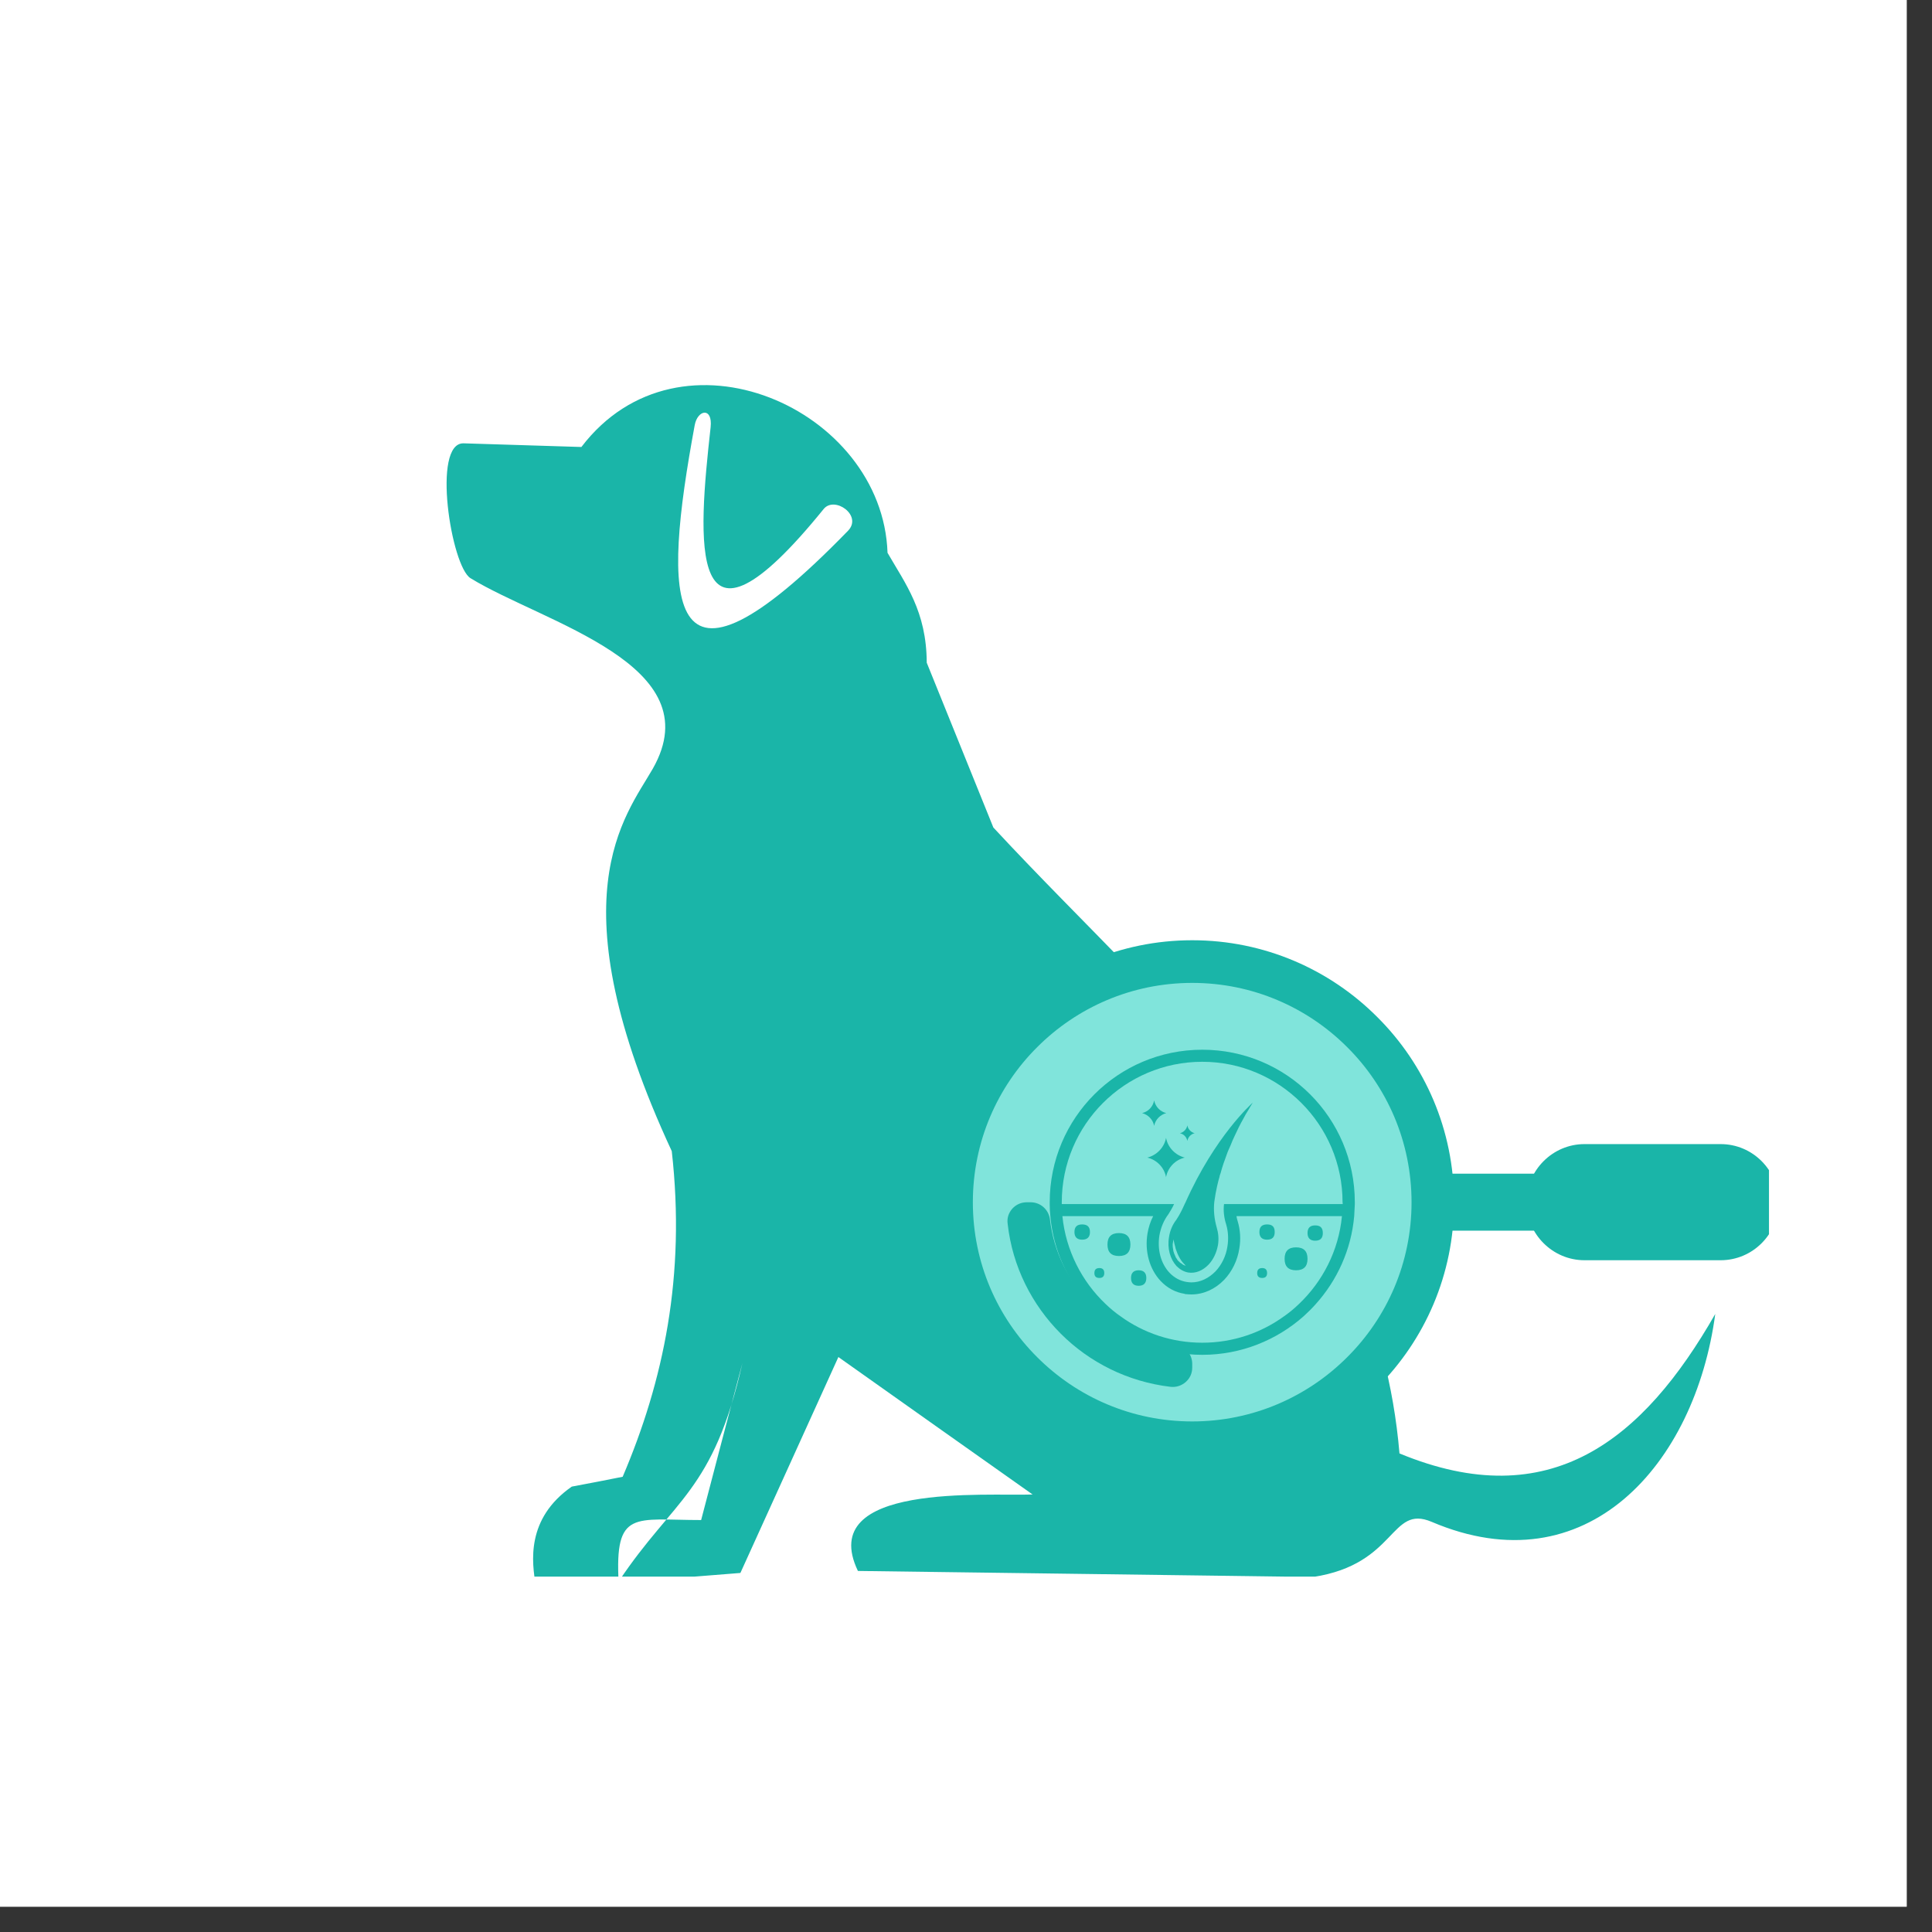
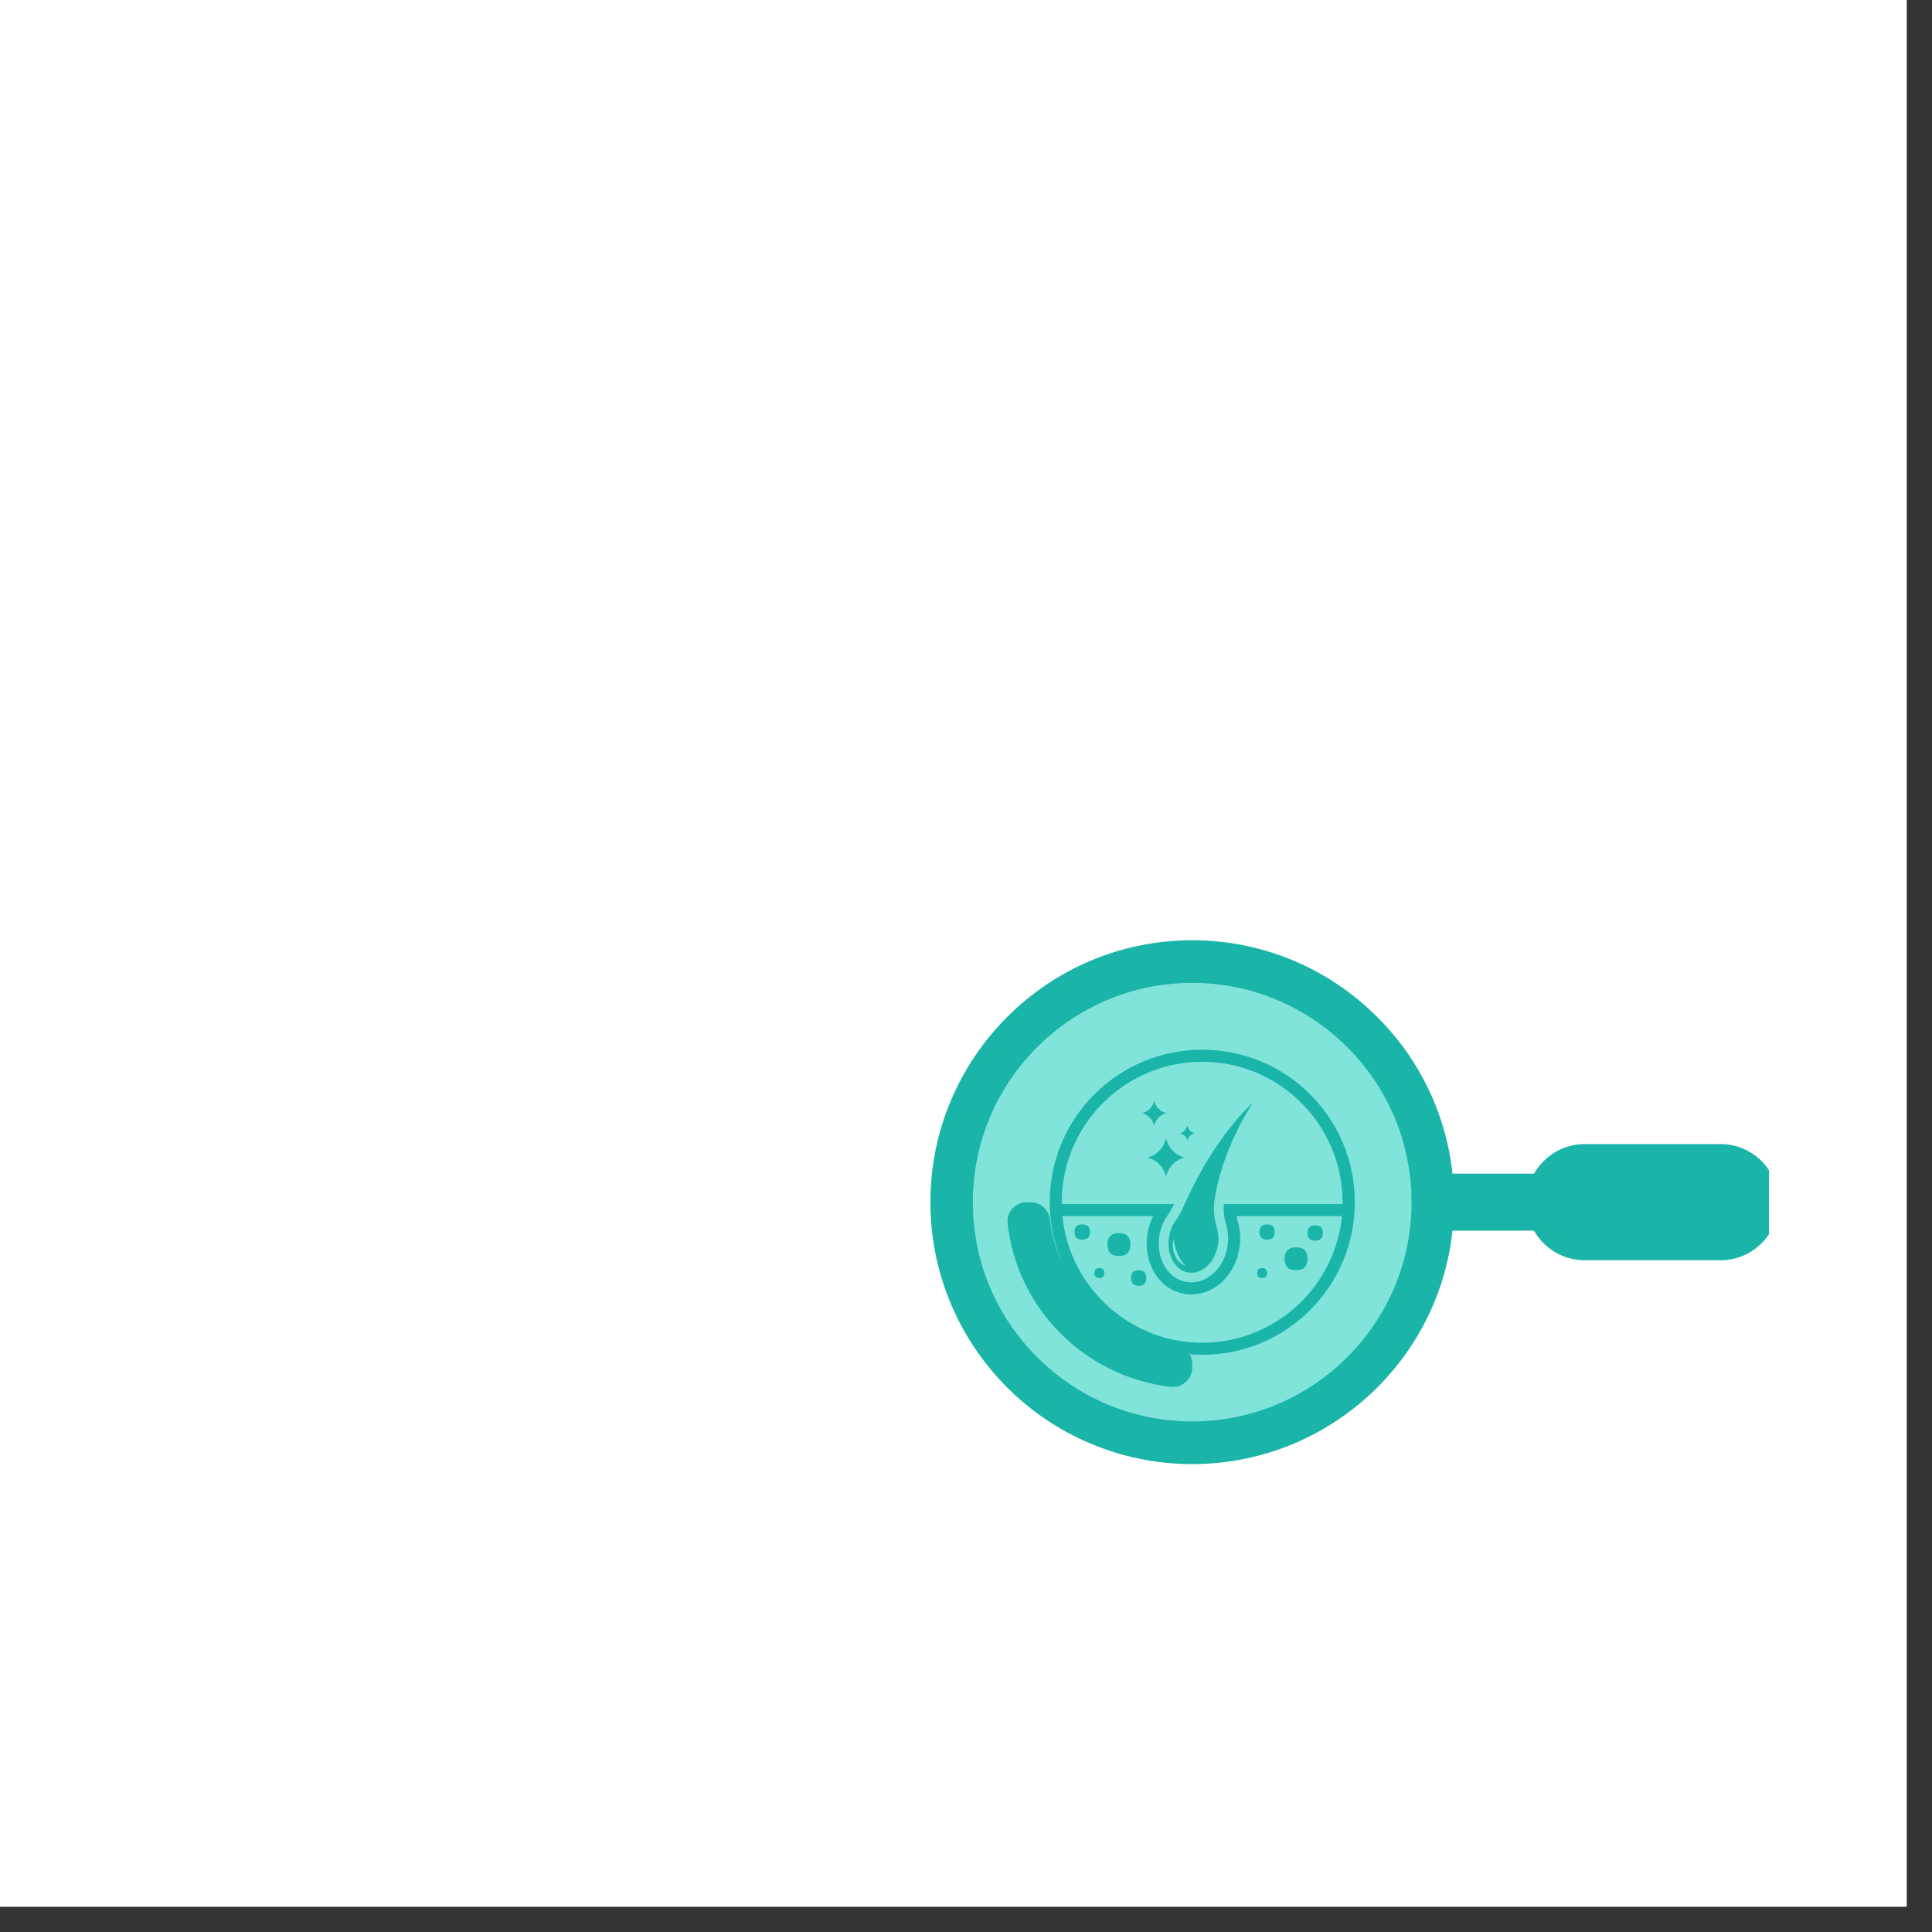
<svg xmlns="http://www.w3.org/2000/svg" version="1.0" preserveAspectRatio="xMidYMid meet" height="50" viewBox="0 0 37.5 37.5" zoomAndPan="magnify" width="50">
  <rect x="0" y="0" width="37.5" height="37.5" fill="#333333" stroke="none" />
  <defs>
    <clipPath id="8010400b8c">
      <path clip-rule="nonzero" d="M 0 0 L 37.008 0 L 37.008 37.008 L 0 37.008 Z M 0 0" />
    </clipPath>
    <clipPath id="0bc6962de4">
-       <path clip-rule="nonzero" d="M 8.375 7 L 33.297 7 L 33.297 30.602 L 8.375 30.602 Z M 8.375 7" />
-     </clipPath>
+       </clipPath>
    <clipPath id="aa62f057d1">
      <path clip-rule="nonzero" d="M 18.504 18.504 L 28.168 18.504 L 28.168 28.168 L 18.504 28.168 Z M 18.504 18.504" />
    </clipPath>
    <clipPath id="ea63b8449d">
      <path clip-rule="nonzero" d="M 23.336 18.504 C 20.668 18.504 18.504 20.668 18.504 23.336 C 18.504 26.004 20.668 28.168 23.336 28.168 C 26.004 28.168 28.168 26.004 28.168 23.336 C 28.168 20.668 26.004 18.504 23.336 18.504 Z M 23.336 18.504" />
    </clipPath>
    <clipPath id="524f698f3d">
      <path clip-rule="nonzero" d="M 18.051 18.055 L 29 18.055 L 29 28.418 L 18.051 28.418 Z M 18.051 18.055" />
    </clipPath>
    <clipPath id="748c17a932">
      <path clip-rule="nonzero" d="M 29 22 L 34.336 22 L 34.336 25 L 29 25 Z M 29 22" />
    </clipPath>
    <clipPath id="c6210ab624">
      <path clip-rule="nonzero" d="M 20.375 23 L 22 23 L 22 25 L 20.375 25 Z M 20.375 23" />
    </clipPath>
    <clipPath id="471f772322">
      <path clip-rule="nonzero" d="M 20.375 20.375 L 26.297 20.375 L 26.297 26.297 L 20.375 26.297 Z M 20.375 20.375" />
    </clipPath>
  </defs>
  <g clip-path="url(#8010400b8c)">
    <path fill-rule="nonzero" fill-opacity="1" d="M 0 0 L 37.008 0 L 37.008 37.008 L 0 37.008 Z M 0 0" fill="#ffffff" />
    <path fill-rule="nonzero" fill-opacity="1" d="M 0 0 L 37.008 0 L 37.008 37.008 L 0 37.008 Z M 0 0" fill="#ffffff" />
  </g>
  <g clip-path="url(#0bc6962de4)">
    <path fill-rule="evenodd" fill-opacity="1" d="M 9 8.605 C 9.762 8.629 10.523 8.652 11.285 8.676 C 13.188 6.176 17.133 7.93 17.227 10.73 C 17.574 11.332 17.984 11.863 17.988 12.863 C 18.418 13.93 18.852 14.996 19.281 16.062 C 22.738 19.789 26.707 22.84 27.164 28.211 C 30.09 29.422 31.895 27.949 33.293 25.504 C 32.902 28.426 30.793 30.82 27.789 29.539 C 26.977 29.195 27.121 30.359 25.488 30.609 C 22.543 30.57 19.598 30.531 16.652 30.492 C 15.828 28.77 19.152 29.043 20.043 29.008 C 18.785 28.121 17.531 27.23 16.273 26.34 C 15.641 27.738 15.004 29.133 14.371 30.531 C 13.582 30.594 12.797 30.656 12.008 30.719 C 11.93 29.293 12.312 29.504 13.609 29.504 C 13.875 28.484 14.141 27.473 14.41 26.457 C 13.844 28.961 13.082 29.086 12.012 30.691 L 10.402 30.785 C 10.32 30.32 10.207 29.477 11.098 28.855 C 11.43 28.793 11.758 28.73 12.086 28.664 C 12.879 26.805 13.312 24.762 13.039 22.344 C 10.75 17.41 12.137 15.852 12.672 14.918 C 13.82 12.895 10.555 12.094 9.133 11.223 C 8.758 10.996 8.375 8.586 9 8.605 Z M 13.484 8.254 C 12.863 11.613 12.809 14.059 16.461 10.301 C 16.746 10.004 16.199 9.621 15.988 9.879 C 13.316 13.176 13.551 10.477 13.793 8.293 C 13.836 7.895 13.539 7.949 13.484 8.254 Z M 13.484 8.254" fill="#1ab5a8" />
  </g>
  <g clip-path="url(#aa62f057d1)">
    <g clip-path="url(#ea63b8449d)">
      <path fill-rule="nonzero" fill-opacity="1" d="M 18.504 18.504 L 28.168 18.504 L 28.168 28.168 L 18.504 28.168 Z M 18.504 18.504" fill="#80e4db" />
    </g>
  </g>
  <g clip-path="url(#524f698f3d)">
    <path fill-rule="nonzero" fill-opacity="1" d="M 18.059 23.336 C 18.059 21.93 18.629 20.66 19.547 19.742 C 20.465 18.82 21.738 18.25 23.141 18.25 C 24.543 18.25 25.816 18.82 26.734 19.742 C 27.656 20.66 28.223 21.93 28.223 23.336 C 28.223 24.738 27.656 26.008 26.734 26.93 C 25.816 27.848 24.543 28.418 23.141 28.418 C 21.738 28.418 20.465 27.848 19.547 26.93 C 18.629 26.008 18.059 24.738 18.059 23.336 Z M 20.133 20.324 C 19.359 21.094 18.883 22.16 18.883 23.336 C 18.883 24.512 19.359 25.574 20.133 26.344 C 20.902 27.113 21.965 27.59 23.141 27.59 C 24.316 27.59 25.379 27.113 26.148 26.344 C 26.922 25.574 27.398 24.512 27.398 23.336 C 27.398 22.16 26.922 21.094 26.148 20.324 C 25.379 19.555 24.316 19.078 23.141 19.078 C 21.965 19.078 20.902 19.555 20.133 20.324 Z M 20.133 20.324" fill="#1ab5a8" />
  </g>
  <path fill-rule="evenodd" fill-opacity="1" d="M 27.789 23.887 L 27.789 22.781 L 29.918 22.781 L 29.918 23.887 Z M 27.789 23.887" fill="#1ab5a8" />
  <g clip-path="url(#748c17a932)">
    <path fill-rule="evenodd" fill-opacity="1" d="M 29.629 23.336 C 29.629 22.715 30.137 22.207 30.754 22.207 L 33.398 22.207 C 34.02 22.207 34.523 22.715 34.523 23.336 C 34.523 23.953 34.02 24.461 33.398 24.461 L 30.754 24.461 C 30.137 24.461 29.629 23.953 29.629 23.336 Z M 29.629 23.336" fill="#1ab5a8" />
  </g>
  <path fill-rule="nonzero" fill-opacity="1" d="M 22.719 26.918 C 21.891 26.82 21.148 26.445 20.59 25.887 C 20.031 25.328 19.652 24.586 19.559 23.758 C 19.543 23.645 19.574 23.547 19.648 23.461 C 19.723 23.379 19.82 23.336 19.934 23.336 L 20.004 23.336 C 20.195 23.336 20.355 23.477 20.379 23.668 C 20.453 24.305 20.742 24.871 21.172 25.301 C 21.602 25.73 22.172 26.02 22.809 26.098 C 23 26.121 23.141 26.281 23.141 26.473 L 23.141 26.543 C 23.141 26.656 23.098 26.75 23.016 26.824 C 22.93 26.898 22.828 26.93 22.719 26.918 Z M 22.719 26.918" fill="#1ab5a8" />
  <path fill-rule="nonzero" fill-opacity="1" d="M 25.676 23.934 C 25.676 24.031 25.629 24.082 25.527 24.082 C 25.43 24.082 25.379 24.031 25.379 23.934 C 25.379 23.832 25.43 23.785 25.527 23.785 C 25.629 23.785 25.676 23.832 25.676 23.934 Z M 25.676 23.934" fill="#1ab5a8" />
  <path fill-rule="nonzero" fill-opacity="1" d="M 24.742 23.914 C 24.742 24.012 24.695 24.062 24.594 24.062 C 24.496 24.062 24.445 24.012 24.445 23.914 C 24.445 23.812 24.496 23.766 24.594 23.766 C 24.695 23.766 24.742 23.812 24.742 23.914 Z M 24.742 23.914" fill="#1ab5a8" />
  <path fill-rule="nonzero" fill-opacity="1" d="M 22.25 24.805 C 22.25 24.906 22.199 24.957 22.102 24.957 C 22.004 24.957 21.953 24.906 21.953 24.805 C 21.953 24.707 22.004 24.656 22.102 24.656 C 22.199 24.656 22.25 24.707 22.25 24.805 Z M 22.25 24.805" fill="#1ab5a8" />
  <g clip-path="url(#c6210ab624)">
    <path fill-rule="nonzero" fill-opacity="1" d="M 21.156 23.914 C 21.156 24.012 21.105 24.062 21.004 24.062 C 20.906 24.062 20.855 24.012 20.855 23.914 C 20.855 23.812 20.906 23.766 21.004 23.766 C 21.105 23.766 21.156 23.812 21.156 23.914 Z M 21.156 23.914" fill="#1ab5a8" />
  </g>
  <path fill-rule="nonzero" fill-opacity="1" d="M 21.434 24.711 C 21.434 24.773 21.402 24.805 21.34 24.805 C 21.273 24.805 21.242 24.773 21.242 24.711 C 21.242 24.645 21.273 24.613 21.34 24.613 C 21.402 24.613 21.434 24.645 21.434 24.711 Z M 21.434 24.711" fill="#1ab5a8" />
  <path fill-rule="nonzero" fill-opacity="1" d="M 24.594 24.711 C 24.594 24.773 24.562 24.805 24.5 24.805 C 24.434 24.805 24.402 24.773 24.402 24.711 C 24.402 24.645 24.434 24.613 24.5 24.613 C 24.562 24.613 24.594 24.645 24.594 24.711 Z M 24.594 24.711" fill="#1ab5a8" />
  <path fill-rule="nonzero" fill-opacity="1" d="M 25.379 24.434 C 25.379 24.582 25.305 24.656 25.156 24.656 C 25.008 24.656 24.934 24.582 24.934 24.434 C 24.934 24.285 25.008 24.211 25.156 24.211 C 25.305 24.211 25.379 24.285 25.379 24.434 Z M 25.379 24.434" fill="#1ab5a8" />
  <path fill-rule="nonzero" fill-opacity="1" d="M 21.941 24.156 C 21.941 24.305 21.867 24.379 21.719 24.379 C 21.57 24.379 21.496 24.305 21.496 24.156 C 21.496 24.008 21.57 23.934 21.719 23.934 C 21.867 23.934 21.941 24.008 21.941 24.156 Z M 21.941 24.156" fill="#1ab5a8" />
  <path fill-rule="nonzero" fill-opacity="1" d="M 22.402 21.852 C 22.426 21.73 22.52 21.637 22.637 21.605 C 22.52 21.578 22.426 21.48 22.402 21.359 C 22.379 21.48 22.289 21.578 22.168 21.605 C 22.289 21.637 22.379 21.734 22.402 21.852 Z M 22.402 21.852" fill="#1ab5a8" />
  <path fill-rule="nonzero" fill-opacity="1" d="M 23.047 22.145 C 23.059 22.07 23.117 22.012 23.188 21.996 C 23.117 21.977 23.059 21.918 23.047 21.844 C 23.031 21.918 22.977 21.977 22.902 21.996 C 22.977 22.012 23.031 22.07 23.047 22.145 Z M 23.047 22.145" fill="#1ab5a8" />
  <path fill-rule="nonzero" fill-opacity="1" d="M 22.633 22.086 C 22.598 22.273 22.453 22.422 22.27 22.469 C 22.453 22.512 22.598 22.66 22.633 22.848 C 22.668 22.66 22.812 22.512 22.996 22.469 C 22.812 22.422 22.668 22.273 22.633 22.086 Z M 22.633 22.086" fill="#1ab5a8" />
  <g clip-path="url(#471f772322)">
    <path fill-rule="nonzero" fill-opacity="1" d="M 23.336 20.375 C 21.699 20.375 20.375 21.699 20.375 23.336 C 20.375 23.348 20.375 23.359 20.375 23.371 C 20.375 23.449 20.379 23.527 20.387 23.605 C 20.445 24.258 20.719 24.852 21.133 25.312 C 21.207 25.395 21.285 25.473 21.367 25.547 C 21.891 26.012 22.578 26.297 23.336 26.297 C 24.09 26.297 24.781 26.012 25.305 25.547 C 25.387 25.473 25.465 25.395 25.539 25.312 C 25.953 24.852 26.227 24.258 26.285 23.605 C 26.289 23.527 26.293 23.449 26.297 23.371 C 26.297 23.359 26.297 23.348 26.297 23.336 C 26.297 21.699 24.973 20.375 23.336 20.375 Z M 25.211 25.312 C 25.121 25.398 25.027 25.477 24.926 25.547 C 24.48 25.871 23.93 26.062 23.336 26.062 C 22.742 26.062 22.191 25.871 21.746 25.547 C 21.645 25.477 21.551 25.398 21.461 25.312 C 21 24.875 20.688 24.273 20.621 23.605 L 22.383 23.605 C 22.328 23.711 22.293 23.824 22.273 23.941 C 22.215 24.289 22.312 24.633 22.527 24.863 C 22.656 25 22.816 25.086 22.996 25.113 L 22.996 25.117 C 23.043 25.121 23.086 25.125 23.125 25.125 C 23.359 25.125 23.586 25.023 23.762 24.84 C 23.914 24.68 24.02 24.465 24.055 24.234 C 24.086 24.055 24.074 23.871 24.023 23.703 C 24.012 23.668 24.004 23.637 24 23.605 L 26.047 23.605 C 25.984 24.273 25.672 24.875 25.211 25.312 Z M 26.062 23.371 L 23.758 23.371 C 23.742 23.5 23.758 23.637 23.801 23.77 C 23.84 23.902 23.848 24.051 23.824 24.195 C 23.797 24.379 23.711 24.551 23.594 24.676 C 23.461 24.812 23.297 24.891 23.125 24.891 C 23.098 24.891 23.066 24.887 23.035 24.883 C 22.906 24.863 22.793 24.801 22.699 24.703 C 22.531 24.523 22.461 24.254 22.504 23.98 C 22.531 23.828 22.59 23.684 22.68 23.566 C 22.719 23.504 22.758 23.438 22.789 23.371 L 20.609 23.371 C 20.609 23.359 20.609 23.348 20.609 23.336 C 20.609 21.832 21.832 20.609 23.336 20.609 C 24.836 20.609 26.059 21.832 26.059 23.336 C 26.062 23.348 26.062 23.359 26.062 23.371 Z M 26.062 23.371" fill="#1ab5a8" />
  </g>
  <path fill-rule="nonzero" fill-opacity="1" d="M 23.008 23.344 C 23.004 23.352 23 23.359 22.996 23.367 C 22.949 23.473 22.898 23.578 22.832 23.676 C 22.762 23.766 22.711 23.879 22.691 24.008 C 22.652 24.234 22.715 24.441 22.836 24.574 C 22.898 24.637 22.977 24.684 23.062 24.699 C 23.207 24.723 23.348 24.66 23.457 24.547 C 23.547 24.453 23.613 24.32 23.641 24.164 C 23.66 24.047 23.648 23.93 23.617 23.828 C 23.57 23.664 23.551 23.492 23.57 23.324 C 23.598 23.109 23.652 22.898 23.668 22.852 C 23.672 22.824 23.68 22.801 23.691 22.773 C 23.707 22.711 23.727 22.648 23.746 22.59 C 23.77 22.527 23.789 22.469 23.812 22.406 C 23.832 22.344 23.863 22.285 23.887 22.227 C 23.91 22.164 23.938 22.105 23.965 22.047 C 23.992 21.988 24.02 21.93 24.047 21.875 C 24.078 21.816 24.105 21.762 24.137 21.707 C 24.164 21.652 24.195 21.602 24.227 21.551 C 24.258 21.5 24.285 21.449 24.316 21.402 C 24.297 21.422 23.586 22.047 23.008 23.344 Z M 22.988 24.559 C 22.973 24.555 22.953 24.543 22.93 24.523 C 22.918 24.516 22.902 24.508 22.895 24.496 C 22.879 24.484 22.867 24.473 22.855 24.457 C 22.848 24.441 22.836 24.426 22.824 24.41 C 22.816 24.391 22.809 24.375 22.801 24.355 C 22.793 24.34 22.785 24.32 22.781 24.301 C 22.773 24.285 22.773 24.266 22.77 24.246 C 22.762 24.211 22.762 24.18 22.762 24.148 C 22.766 24.121 22.77 24.098 22.773 24.082 C 22.777 24.066 22.777 24.055 22.777 24.055 C 22.777 24.055 22.785 24.094 22.797 24.148 C 22.801 24.16 22.805 24.172 22.809 24.191 C 22.812 24.203 22.816 24.219 22.82 24.238 C 22.832 24.27 22.844 24.301 22.855 24.332 C 22.883 24.398 22.918 24.457 22.953 24.5 C 22.973 24.52 22.988 24.539 23 24.551 C 23.012 24.562 23.016 24.566 23.016 24.566 C 23.016 24.566 23.004 24.566 22.988 24.559 Z M 22.988 24.559" fill="#1ab5a8" />
</svg>